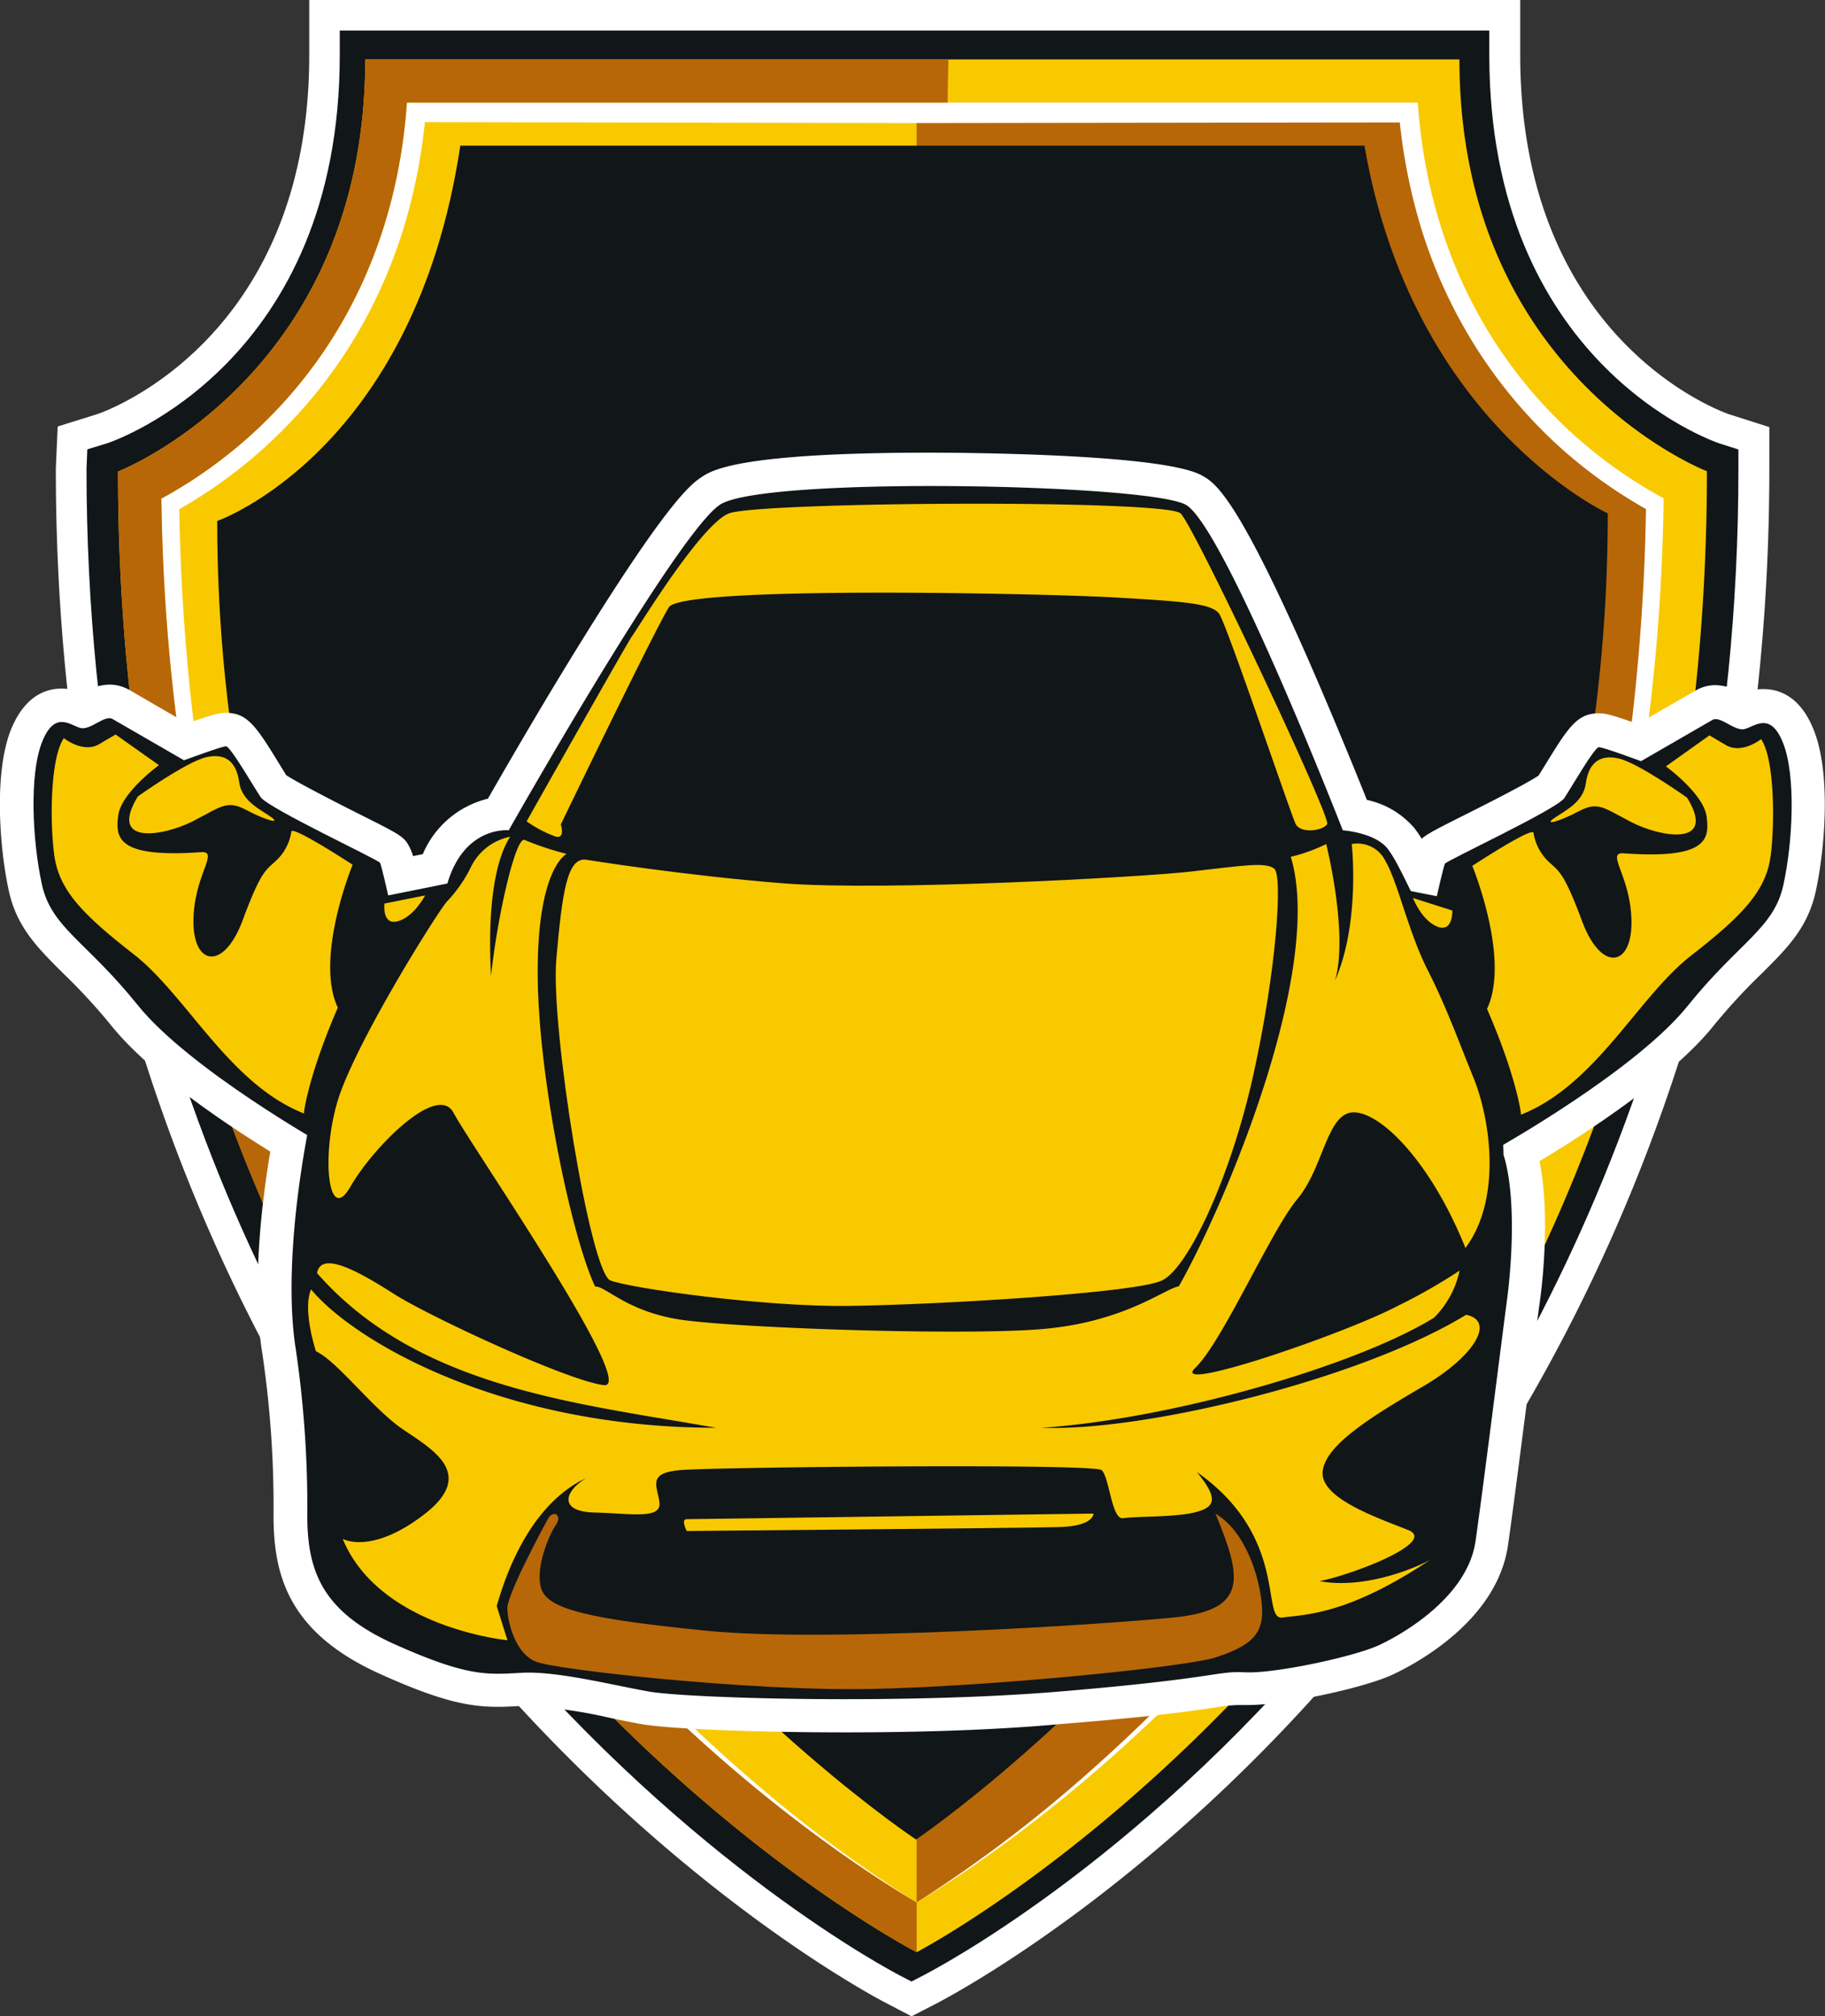
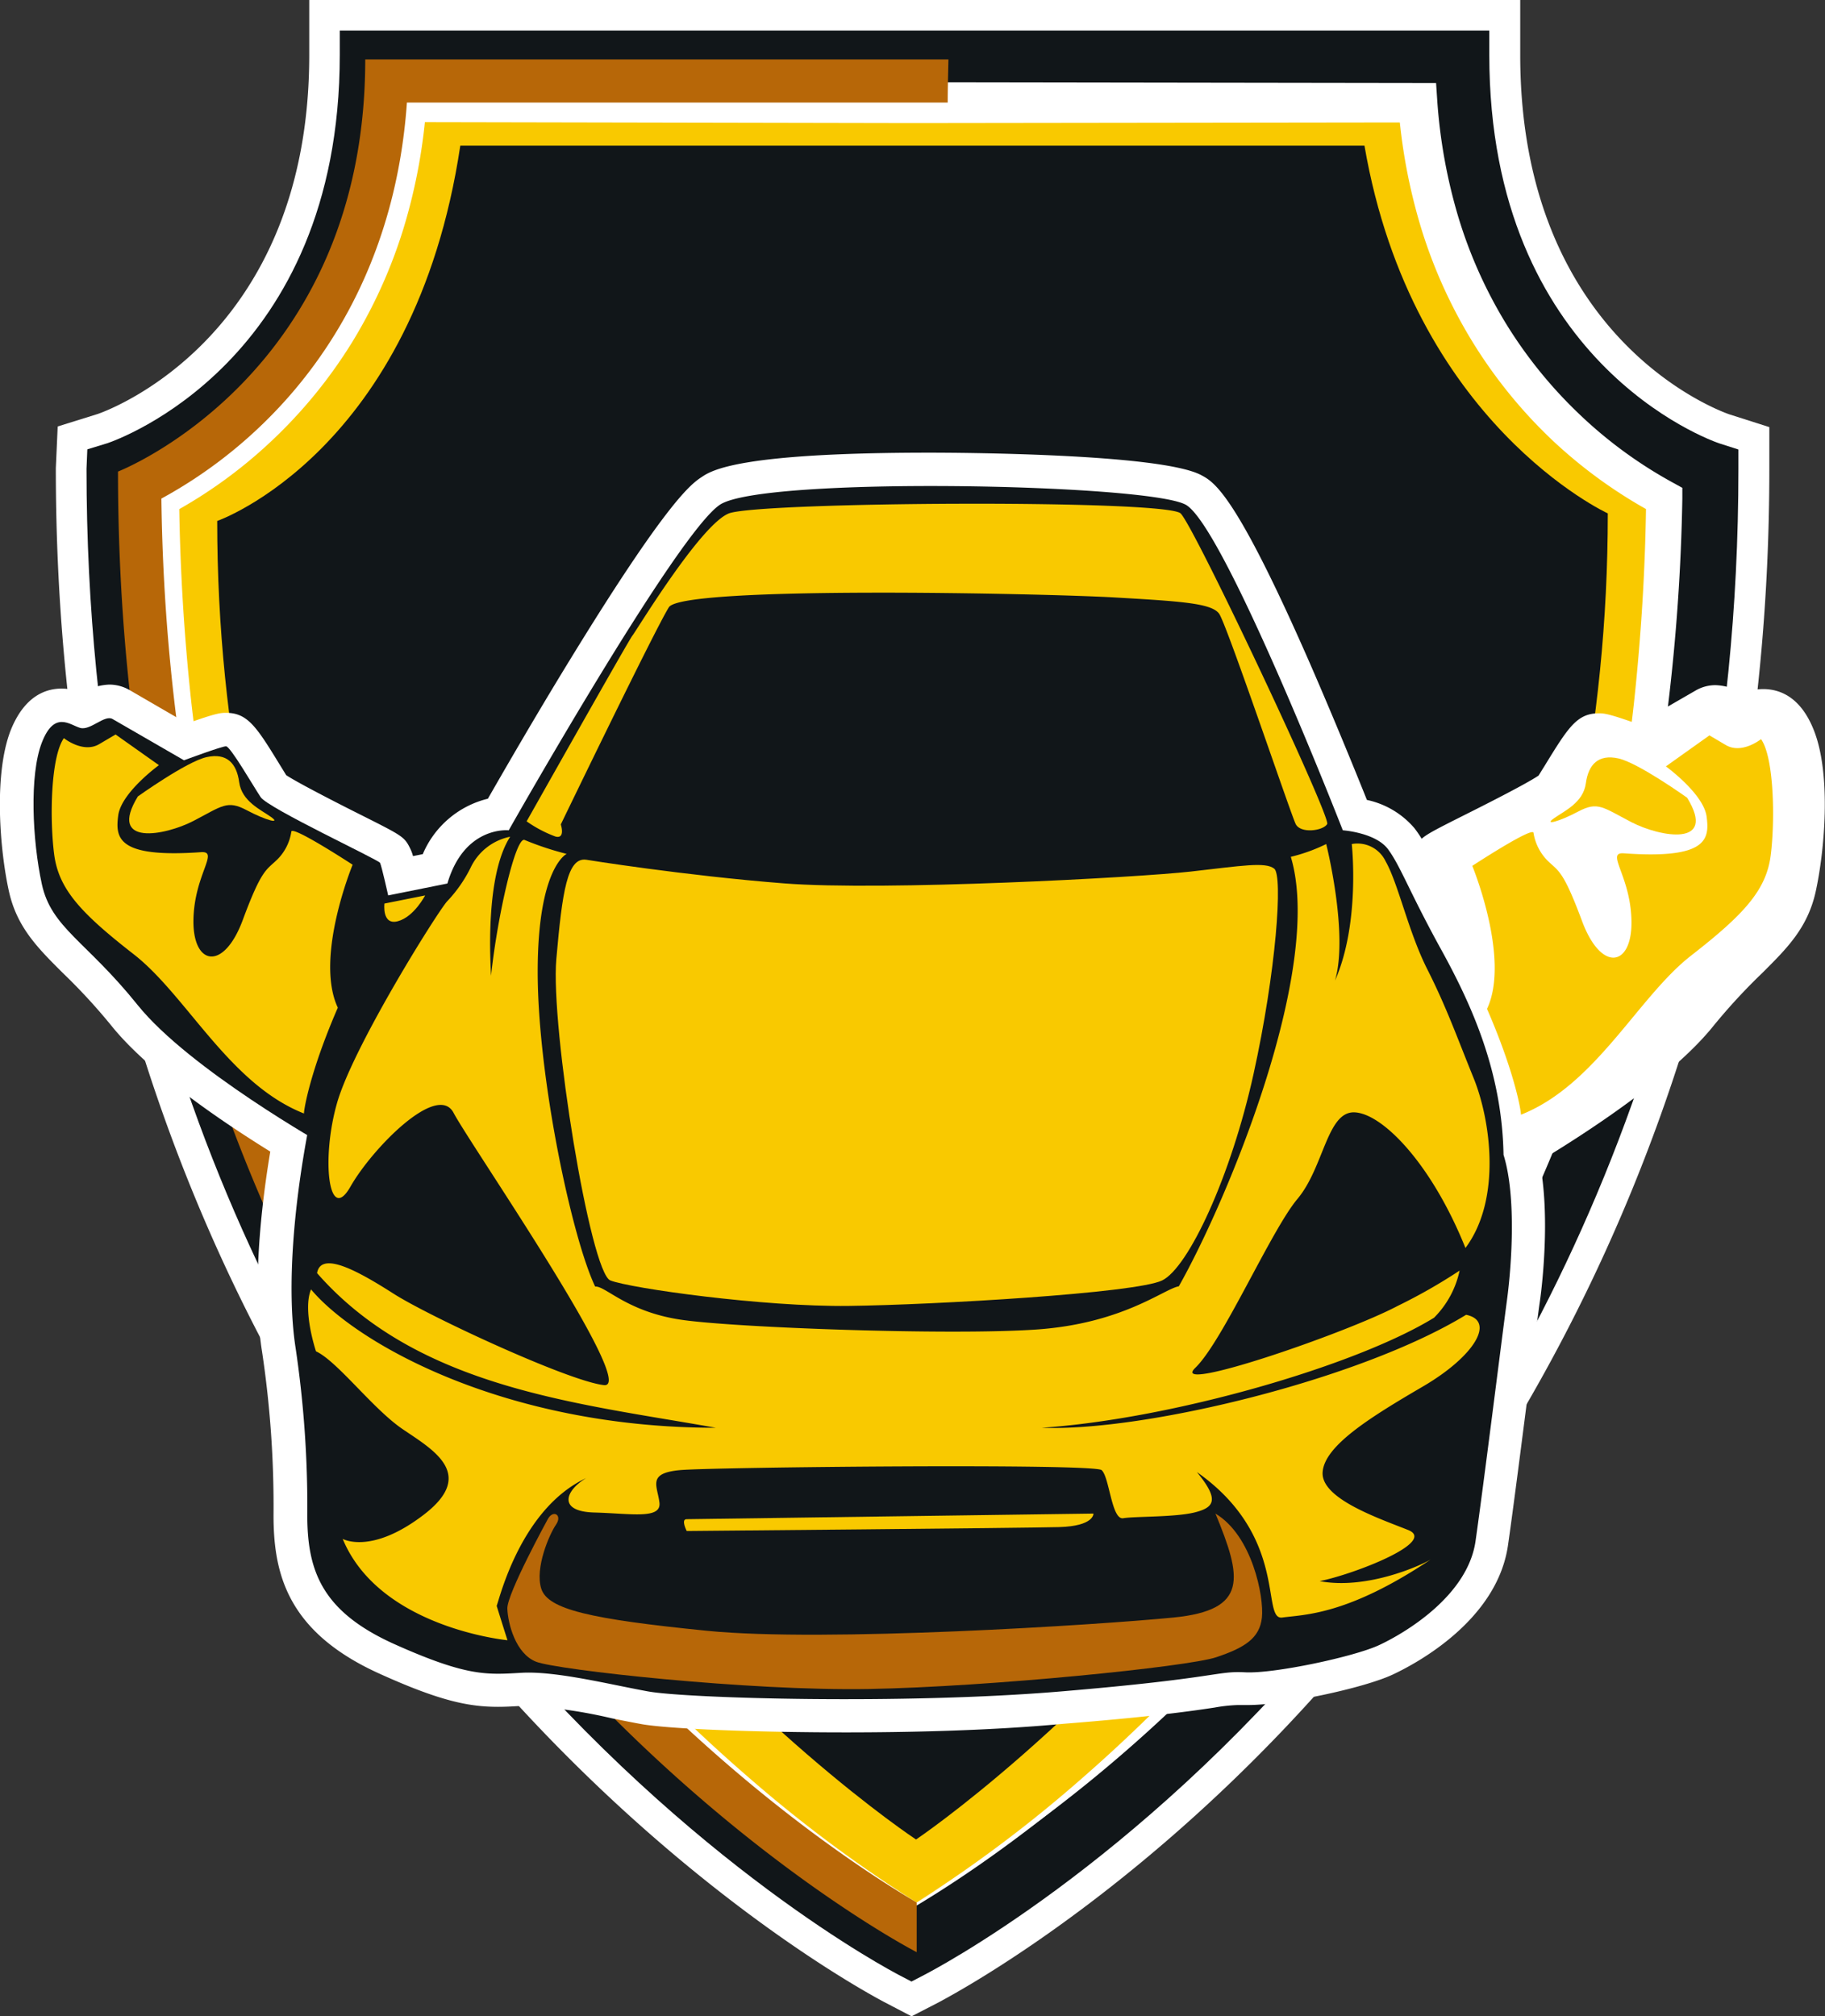
<svg xmlns="http://www.w3.org/2000/svg" viewBox="0 0 224.25 247.67">
  <rect x="0" y="0" width="224.25" height="247.67" fill="#333333" stroke="none" />
  <defs>
    <style>.cls-1{fill:#fff;}.cls-2{fill:#111619;}.cls-3{fill:#f9c900;}.cls-4{fill:#b76708;}</style>
  </defs>
  <g id="Слой_2" data-name="Слой 2">
    <g id="Layer_1" data-name="Layer 1">
      <path class="cls-1" d="M108.75,246c-1-.53-26-13.57-51.2-43.46C34.43,175.1,6.86,127.7,6.86,57.59V57.5l.23-5.11L12,50.86C13.61,50.31,38,41.22,38,6.75V0h148.8V6.75c0,34.7,24.24,43.64,25.66,44.14l4.95,1.58v5.15c0,31.4-5.66,61.14-16.81,88.4a215.3,215.3,0,0,1-34,56.49C142.49,231.37,118,244.56,115.31,246l-3.3,1.7Z" />
      <path class="cls-2" d="M110.49,242.64c-1-.53-25.38-13.29-50.06-42.55-22.74-27-49.8-73.57-49.8-142.5l.1-2.39,2.49-.76c1.14-.39,28.53-10,28.53-47.69v-3H183v3c0,37.68,27.1,47.32,28.24,47.71l2.37.76v2.4c0,68.92-27.42,115.52-49.92,142.47-24.42,29.25-49.13,42-50.15,42.54l-1.54.8Z" />
      <path class="cls-1" d="M112.63,234.09l-.16-.1c-7.32-4.32-26.39-16.8-45.39-39.39a198.2,198.2,0,0,1-32.72-54.91c-9.48-24-14.48-50.43-14.84-78.44v-.19l.17-.09A56.34,56.34,0,0,0,33.27,50.66C40,43.72,48.37,31.48,49.69,12.58l0-.29H174.5l0,.29c1.33,18.9,9.68,31.13,16.44,38.07a56.82,56.82,0,0,0,13.6,10.29l.17.09v.19c-.36,28-5.31,54.4-14.69,78.45a198.58,198.58,0,0,1-32.37,54.92C138.89,217.18,120,229.67,112.79,234ZM20.14,61.43c.39,27.86,5.37,54.12,14.8,78A197.92,197.92,0,0,0,67.55,194.2c18.8,22.35,37.67,34.77,45.08,39.16,7.32-4.39,26-16.82,44.56-39.16a198,198,0,0,0,32.27-54.75c9.33-23.93,14.26-50.19,14.64-78a57.13,57.13,0,0,1-13.58-10.32c-6.81-7-15.19-19.25-16.6-38.17H50.29c-1.4,18.92-9.78,31.21-16.57,38.19A57.22,57.22,0,0,1,20.14,61.43Z" />
      <path class="cls-3" d="M112.63,233.72c-6.7-3.95-26.13-16.51-45.31-39.32a197.81,197.81,0,0,1-32.67-54.82c-9.47-24-14.46-50.36-14.82-78.33A57.32,57.32,0,0,0,33.49,50.88c7-7.17,15.19-19.46,16.51-38.28H174.21c1.32,18.83,9.54,31.1,16.53,38.27a56.85,56.85,0,0,0,13.68,10.34c-.36,28-5.29,54.32-14.67,78.35a198.48,198.48,0,0,1-32.32,54.83C138.47,217.2,119.27,229.76,112.63,233.72Z" />
-       <path class="cls-4" d="M157.43,194.39a198.48,198.48,0,0,0,32.32-54.83c9.38-24,14.31-50.37,14.67-78.35a56.85,56.85,0,0,1-13.68-10.34c-7-7.17-15.21-19.44-16.53-38.27H112.63V233.72C119.27,229.76,138.47,217.2,157.43,194.39Z" />
      <path class="cls-1" d="M112.63,233.72A179.59,179.59,0,0,1,72.75,201.8a194.6,194.6,0,0,1-30.12-41.5,200.1,200.1,0,0,1-10.79-23.37c-.79-2-1.48-4-2.22-6.05s-1.39-4.07-2-6.13l-.95-3.08-.88-3.1c-.6-2.06-1.09-4.16-1.64-6.23A229.31,229.31,0,0,1,19.46,87a243,243,0,0,1-1.81-25.71l0-1.31,1.18-.65a54.59,54.59,0,0,0,11.53-8.48,54.92,54.92,0,0,0,8.94-11.16,56.36,56.36,0,0,0,5.78-13.1A65.05,65.05,0,0,0,47.6,12.43l.16-2.23H50l62.11-.09,62.1.09h2.25l.15,2.23a65.67,65.67,0,0,0,2.56,14.15A56.48,56.48,0,0,0,185,39.67a55.3,55.3,0,0,0,9,11.15,54.3,54.3,0,0,0,11.54,8.46l1.18.65,0,1.31a247,247,0,0,1-1.78,25.64,233.21,233.21,0,0,1-4.62,25.29,210.38,210.38,0,0,1-7.58,24.55A199,199,0,0,1,182,160.08a194.64,194.64,0,0,1-29.78,41.57A178.4,178.4,0,0,1,112.63,233.72Zm0,0A166.39,166.39,0,0,0,133,218.42a197.47,197.47,0,0,0,18-17.89,198.62,198.62,0,0,0,28.48-41.77,206,206,0,0,0,17.11-47.45,225.93,225.93,0,0,0,4.18-24.91c.9-8.37,1.42-16.79,1.5-25.22l1.16,2a59.21,59.21,0,0,1-12.58-9,59.82,59.82,0,0,1-9.8-12A60.87,60.87,0,0,1,174.62,28a69.25,69.25,0,0,1-2.81-15.2l2.4,2.24-62.1.08L50,15l2.4-2.24A68.65,68.65,0,0,1,49.6,28a61.25,61.25,0,0,1-6.38,14.12,59.88,59.88,0,0,1-9.8,12,58.58,58.58,0,0,1-12.56,9.07l1.15-2q.14,12.68,1.52,25.28a227.23,227.23,0,0,0,4.26,25A204.09,204.09,0,0,0,45.16,159,198.28,198.28,0,0,0,74,200.67,197.43,197.43,0,0,0,92.16,218.5,167.35,167.35,0,0,0,112.63,233.72Z" />
-       <path class="cls-3" d="M179.33,7.3H44.88c0,38.85-30.38,50.63-30.38,50.63,0,131.49,98.14,181.89,98.14,181.89s97.1-50.43,97.1-181.93C209.74,57.89,179.33,46.15,179.33,7.3Zm-21.9,187.09c-19,22.81-38.16,35.37-44.8,39.33-6.7-3.95-26.13-16.51-45.31-39.32a197.81,197.81,0,0,1-32.67-54.82c-9.47-24-14.46-50.36-14.82-78.33A57.32,57.32,0,0,0,33.49,50.88c7-7.17,15.19-19.46,16.51-38.28H174.21c1.32,18.83,9.54,31.1,16.53,38.27a56.85,56.85,0,0,0,13.68,10.34c-.36,28-5.29,54.32-14.67,78.35A198.48,198.48,0,0,1,157.43,194.39Z" />
      <path class="cls-2" d="M56.56,17.89h111.1c5.87,34.14,29.9,45.18,29.9,45.18,0,105.91-85,162.91-85,162.91S26.69,169.38,26.69,64C26.69,64,50.91,55.56,56.56,17.89Z" />
      <path class="cls-4" d="M67.32,194.4a197.81,197.81,0,0,1-32.67-54.82c-9.47-24-14.46-50.36-14.82-78.33A57.32,57.32,0,0,0,33.49,50.88c7-7.17,15.19-19.46,16.51-38.28h66.45c0-1.83.06-3.6.09-5.3H44.88c0,38.85-30.38,50.63-30.38,50.63,0,131.49,98.14,181.89,98.14,181.89v-6.1C105.93,229.77,86.5,217.21,67.32,194.4Z" />
      <path class="cls-1" d="M103.91,212.82c-11.2,0-21.7-.43-25-1-1.17-.21-2.42-.46-3.74-.73a61,61,0,0,0-10.25-1.52l-.63,0H64c-1,.06-1.84.11-2.79.11-3.49,0-7-.65-14.42-4-11.58-5.17-13.18-12.46-13.18-19.57a127.63,127.63,0,0,0-1.4-20c-1-6.25-.62-14.92,1-24.64-6.15-3.81-15-9.84-19.51-15.45a73,73,0,0,0-6-6.51c-3-3-5.61-5.55-6.6-10C0,104.56-.81,95.23,1.3,89.75,3,85.48,5.63,84.59,7.59,84.59a7.14,7.14,0,0,1,2.55.51,6.81,6.81,0,0,1,3.29-1,5,5,0,0,1,2.45.65L23,88.88c3.64-1.31,4.17-1.31,4.77-1.31,2.7,0,3.79,1.78,6.71,6.54l.69,1.12c1.52,1,6.72,3.65,9.3,4.94,4.93,2.48,5.22,2.63,5.9,4a5,5,0,0,1,.38,1l1.2-.24a11.69,11.69,0,0,1,8-6.81c1.82-3.17,5.75-10,10-16.93C82.12,61.31,85,59.42,86.21,58.61s4.48-3,28-3c2.9,0,28.41.07,33.41,2.77,1.57.84,4.19,2.25,13.24,22.89,3,6.87,5.76,13.65,7.1,17a10.55,10.55,0,0,1,5.84,3.47,13.52,13.52,0,0,1,.89,1.3c.67-.6,1.93-1.24,5.07-2.82,2.58-1.29,7.77-3.91,9.29-4.94.2-.31.44-.71.7-1.12,2.92-4.76,4-6.53,6.7-6.53.6,0,1.13,0,4.78,1.31l7.12-4.11a4.84,4.84,0,0,1,2.45-.66,6.7,6.7,0,0,1,3.29,1,6.91,6.91,0,0,1,2.54-.52c2,0,4.64.89,6.29,5.16,2.12,5.48,1.27,14.81.18,19.75-1,4.48-3.58,7-6.59,10a73,73,0,0,0-6,6.51c-5.1,6.34-15.75,13.21-21.34,16.58,1.37,6.75.29,15.66,0,17.53-.22,1.59-.65,5-1.16,9-.93,7.25-2.08,16.27-2.71,20.63-1.31,9.2-11.16,14.5-14.15,15.9-3.57,1.68-13.37,3.75-17.76,3.75h-.67l-.62,0a19,19,0,0,0-2.85.31c-2.59.39-7.4,1.11-18.62,2C121.22,212.65,110.9,212.82,103.91,212.82Z" />
      <path class="cls-2" d="M13.83,88.33l8.78,5.07s4.62-1.72,5.16-1.72,3.35,4.89,4.26,6.25S46.51,105.62,46.7,106s1,4,1,4L57,108.13,40,140.76s-16.76-9.42-23.09-17.3S6.31,114,5.14,108.61s-1.54-13.4,0-17.38,3.44-2.18,4.7-1.81S12.85,87.76,13.83,88.33Z" />
-       <path class="cls-2" d="M210.42,88.44l-8.78,5.07s-4.62-1.72-5.17-1.72-3.35,4.89-4.25,6.25-14.49,7.7-14.67,8.06-1,4-1,4l-9.28-1.84,17,32.63s16.75-9.42,23.09-17.3,10.59-9.5,11.77-14.85,1.54-13.4,0-17.38-3.44-2.17-4.71-1.81S211.4,87.88,210.42,88.44Z" />
      <path class="cls-3" d="M216.39,90.8s-2.35,1.9-4.34.72l-2-1.18-5.35,3.81s4.62,3.35,5,6.15.09,5.26-10.14,4.53c-2.35-.18.82,2.72.91,8.33s-3.71,6.34-6.07,0-2.9-6.11-4.25-7.44a6.24,6.24,0,0,1-1.72-3.42c-.19-.73-7.52,4.07-7.52,4.07s4.71,11.41,1.81,17.57c3.35,7.69,4.17,12.4,4.17,13,9.2-3.63,14.39-14.48,20.91-19.55s9.24-8.06,9.78-12.32S218,93.06,216.39,90.8Z" />
      <path class="cls-3" d="M207.31,98s-6-4.29-8.45-4.83-3.68.72-4,3.08-2.65,3.38-3.92,4.28.6.43,3-.84,3-.52,6.52,1.31S211.05,104.11,207.31,98Z" />
      <path class="cls-2" d="M62.51,102s-5.55-.6-7.6,6.76c-7,10-13.89,15-16.42,26.93s-3.26,22.81-2.18,29.82a132.46,132.46,0,0,1,1.45,20.64C37.76,193,39.57,198,48.51,202s11.34,3.74,15.57,3.5,10.87,1.44,15.57,2.29,31.33,1.63,50.71,0,19.1-2.54,22.64-2.35,13.4-1.91,16.48-3.35,10.86-6,11.83-12.77,3.26-25.11,3.86-29.58,1.15-12.86-.42-17.87c-.18-10.08-3.81-18.23-7.67-25.23s-5-10.26-6.52-12.31S165,102,165,102,150.4,64.58,145.69,62s-51.91-3.5-57.22,0S62.51,102,62.51,102Z" />
      <path class="cls-3" d="M54.91,110.76a16.82,16.82,0,0,0,2.89-4.11,6.87,6.87,0,0,1,4.89-3.86c-3.14,4.89-2.41,15.63-2.35,17.08.78-7.36,3-17,4.1-16.69a37.27,37.27,0,0,0,5.19,1.72s-3.56,1.63-3.56,14.49,4.17,32.59,7.06,38.66c1.27-.09,3.9,3.08,10.51,4.07s33.08,1.94,43.7,1.21,15.7-5,17.51-5.31c6-10.62,17.86-39.12,13.76-52.76a21,21,0,0,0,4.35-1.57s2.77,11,1.08,16.78c3.14-7.12,2.06-16.78,2.06-16.78a3.83,3.83,0,0,1,4.16,2.12c1.57,2.77,2.78,8.63,5.13,13.28s3.62,8.27,5.68,13.34,3.5,14.85-1,20.88c-4.23-10.5-10.26-16.54-13.64-16.66s-3.75,6.76-7,10.63-9.18,17.5-12.56,20.76,18.47-4.22,24.87-7.61a67.36,67.36,0,0,0,7.61-4.34,11.57,11.57,0,0,1-3.14,5.79C166.58,167.8,144,174.32,128,175.4c12.55.49,39.11-5.91,52.15-13.88,3.62.73,1.09,5.07-5.31,8.81s-12.08,7.25-12.32,10.51,6.88,5.67,10.51,7.12-6.64,5.43-10.87,6.28c5.8,1.09,12.44-1.93,13.64-2.66-10.26,6.88-15.57,6.76-18.23,7.13s.85-9.9-10.5-17.87c2.78,3.38,2.17,4.34-.24,4.95s-7.37.48-8.81.72-1.69-5.07-2.66-5.91-47.69-.37-51.79,0-2.78,1.93-2.54,4-3.5,1.33-8,1.21-3.62-2.66-1-4.23c-8,3.74-10.63,14.73-11,15.7,1.09,3.5,1.33,4.22,1.33,4.22S46.64,200,42.11,189.05c0,0,3.5,2,10-3s1-8-2.66-10.5-8-8.33-10.62-9.54c0,0-1.69-5-.61-7.61,5.44,6.52,23.67,17,49.74,17-16.78-3-36.58-4.82-49-19,.48-2.78,5.07-.24,9.42,2.54s21.49,10.74,25.83,11.22-16.48-29.63-18.47-33.44-10,4.35-12.68,9.06-3.62-3.44-1.63-10.33S53.52,112.4,54.91,110.76Z" />
      <path class="cls-4" d="M67.34,186.57s-5.07,9.24-5,11.05,1,5.52,3.53,6.52,26.17,3.62,40.93,3.35,39.11-2.72,42.64-3.9,5.35-2.35,5.62-4.88-1.18-10.06-5.71-12.77c3.26,7.88,4.08,11.86-5.16,12.77s-42.92,3.07-57.31,1.63-19.56-2.63-20.37-5.17,1-6.7,1.81-7.87S68,185.43,67.34,186.57Z" />
      <path class="cls-3" d="M84.36,186.63l50-.69s.12,1.54-4.22,1.66-45.76.48-45.76.48S83.64,186.64,84.36,186.63Z" />
      <path class="cls-3" d="M72.05,105.62s12,1.94,24.26,2.9,43.59-.72,50-1.45,9.17-1.2,10.26-.36.24,12.63-2.54,25.23-8,23.79-11.23,25.36-28,3-38.51,3.13S77.48,158.27,75,157.3s-7.37-31.15-6.64-39.48S69.71,105.27,72.05,105.62Z" />
      <path class="cls-3" d="M68.91,101.28s11.59-24,13.28-26.68,46.35-1.69,54.68-1.21,12,.72,12.93,2,8.81,24.63,9.41,25.84,3.38.84,3.87,0-16.26-36.4-18-38.15-52-1.44-55.54,0-11.47,14.61-11.83,15-13,22.82-13,22.82a15.36,15.36,0,0,0,3.55,1.87C69.51,103.09,68.91,101.28,68.91,101.28Z" />
      <path class="cls-3" d="M7.85,90.68s2.36,1.91,4.35.73l2-1.18L19.53,94s-4.62,3.35-5,6.16-.09,5.25,10.14,4.53c2.36-.18-.81,2.72-.9,8.33s3.71,6.34,6.06,0,2.9-6.11,4.26-7.45a6.08,6.08,0,0,0,1.71-3.42c.19-.72,7.53,4.08,7.53,4.08s-4.71,11.41-1.82,17.56c-3.35,7.7-4.16,12.41-4.16,13-9.2-3.63-14.4-14.48-20.92-19.56s-9.23-8-9.78-12.31S6.22,93,7.85,90.68Z" />
      <path class="cls-3" d="M16.94,97.84s6-4.29,8.45-4.83,3.68.72,4,3.08,2.66,3.38,3.92,4.28-.6.43-3-.84-3-.52-6.52,1.31S13.19,104,16.94,97.84Z" />
      <path class="cls-3" d="M47.24,111l5-1s-1.36,2.63-3.35,3.17S47.24,111,47.24,111Z" />
-       <path class="cls-3" d="M178.46,111.86l-4.84-1.54s1.06,2.76,3,3.52S178.46,111.86,178.46,111.86Z" />
    </g>
  </g>
</svg>